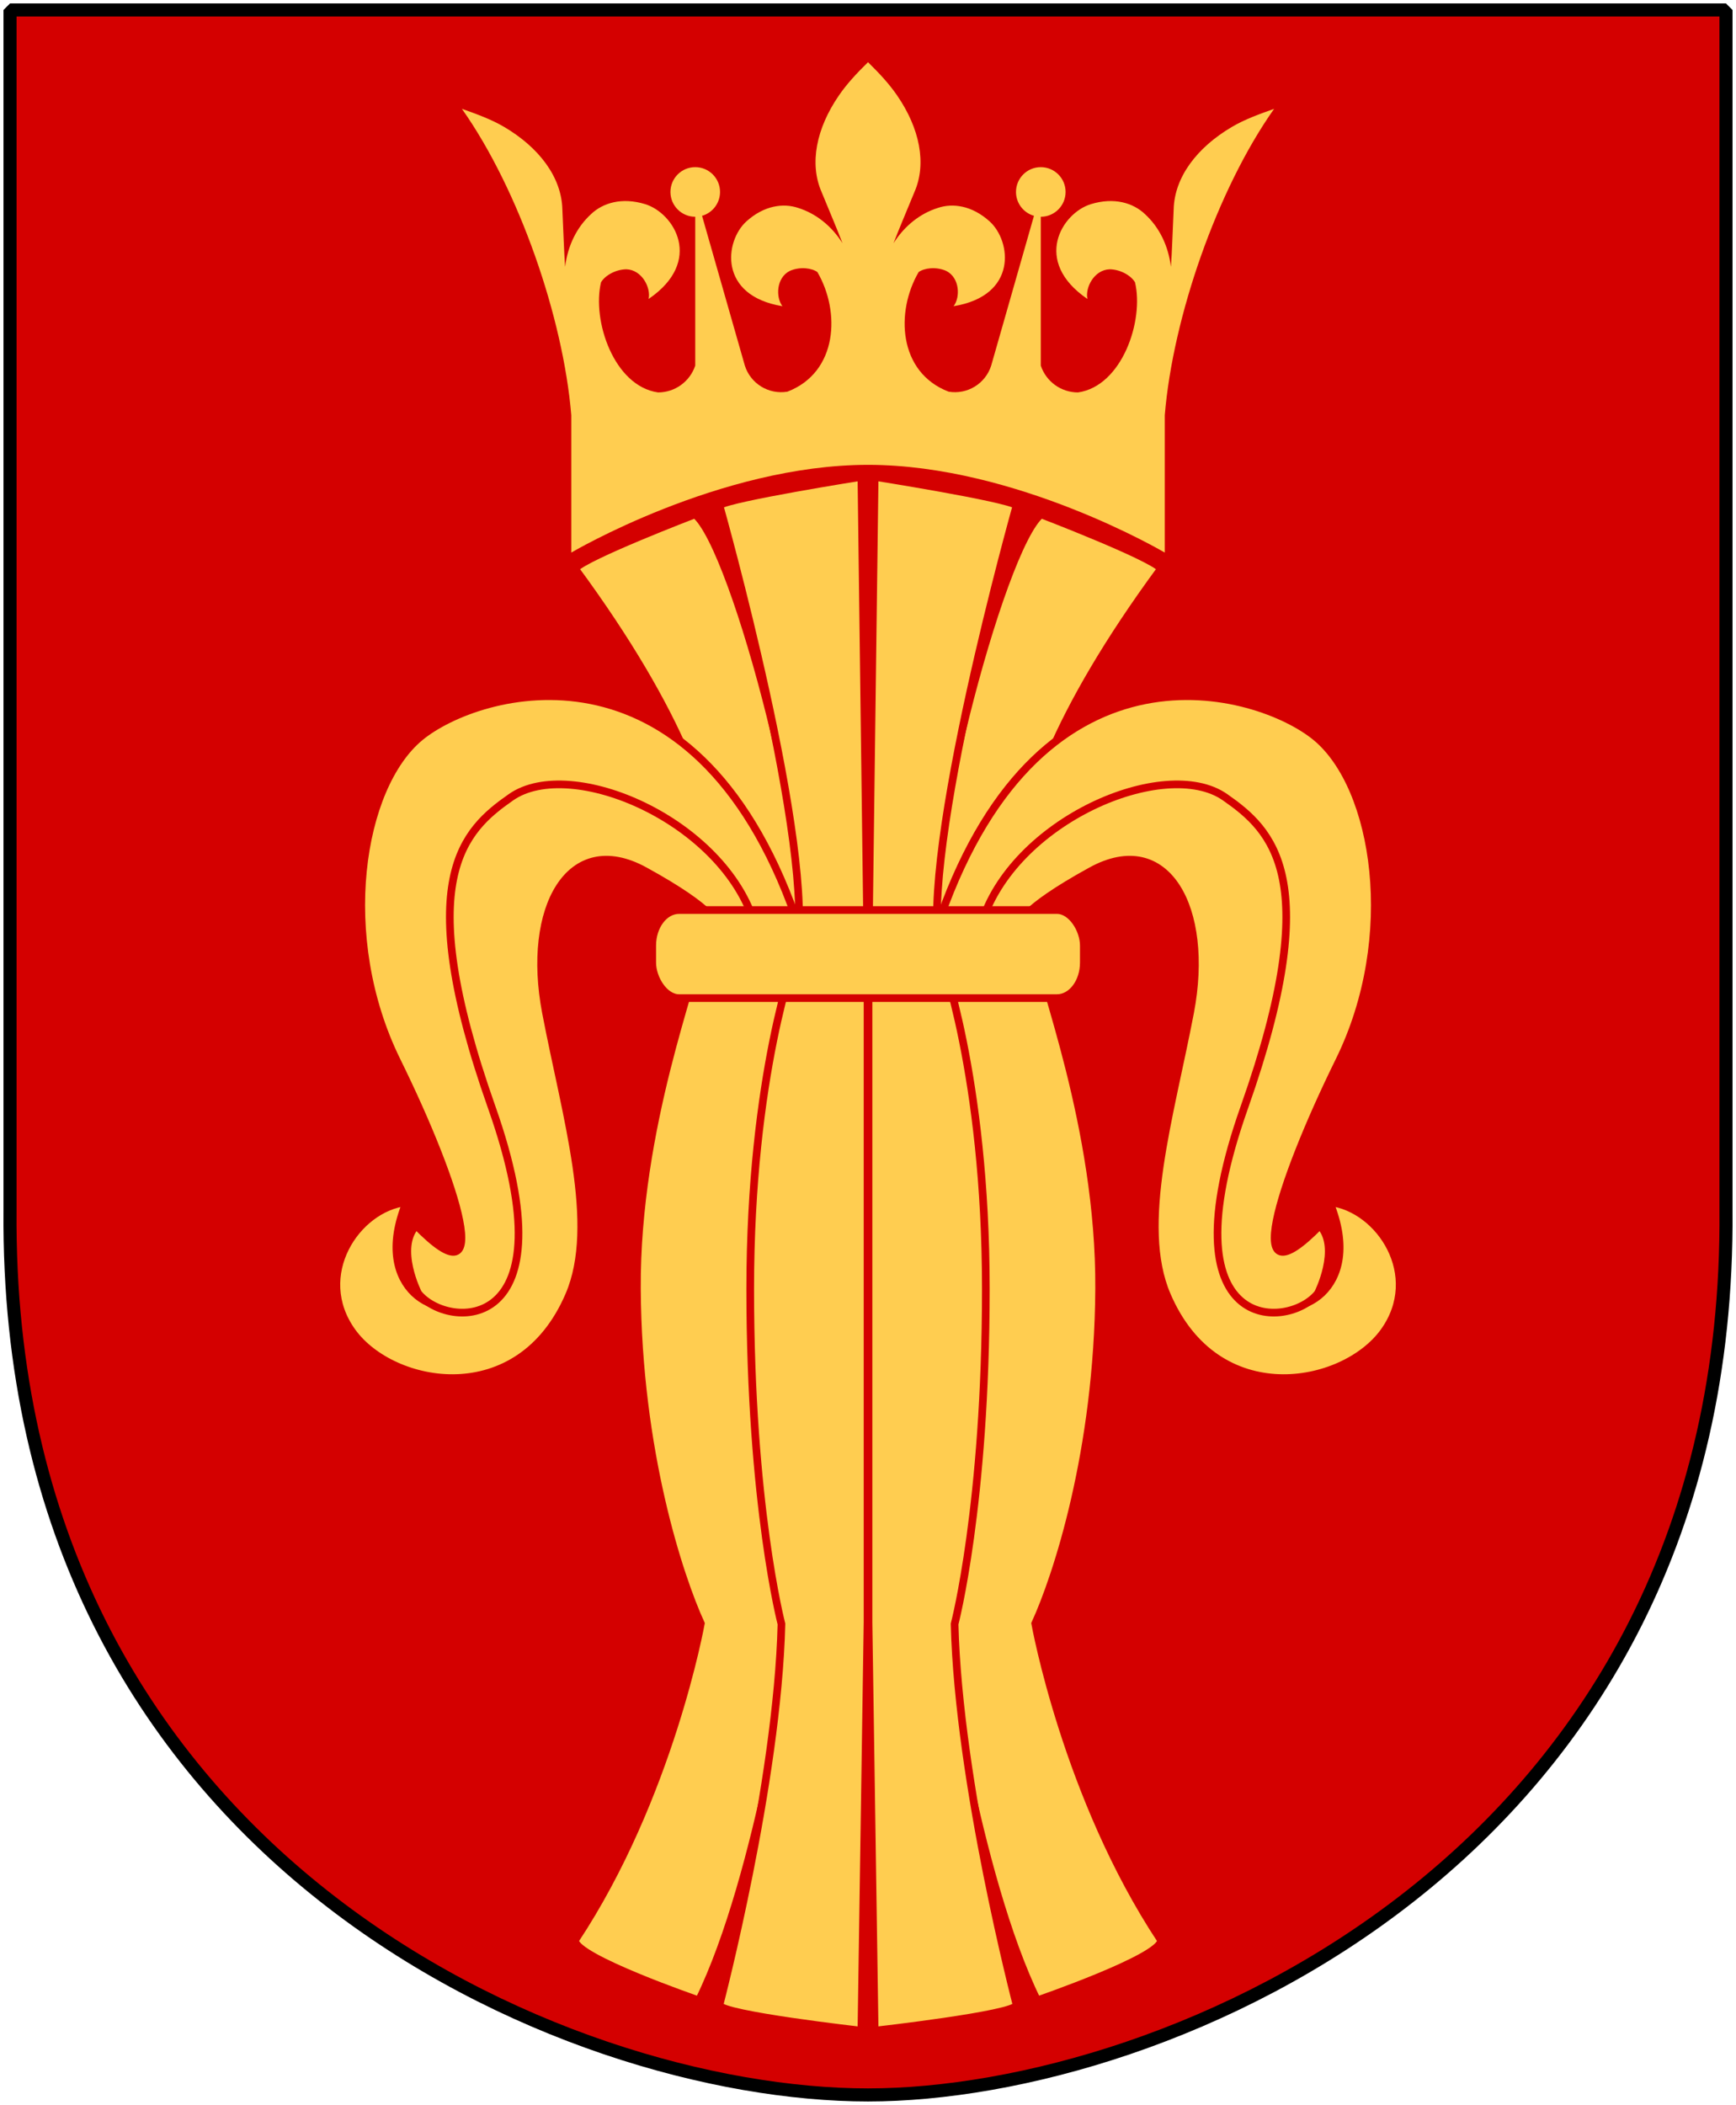
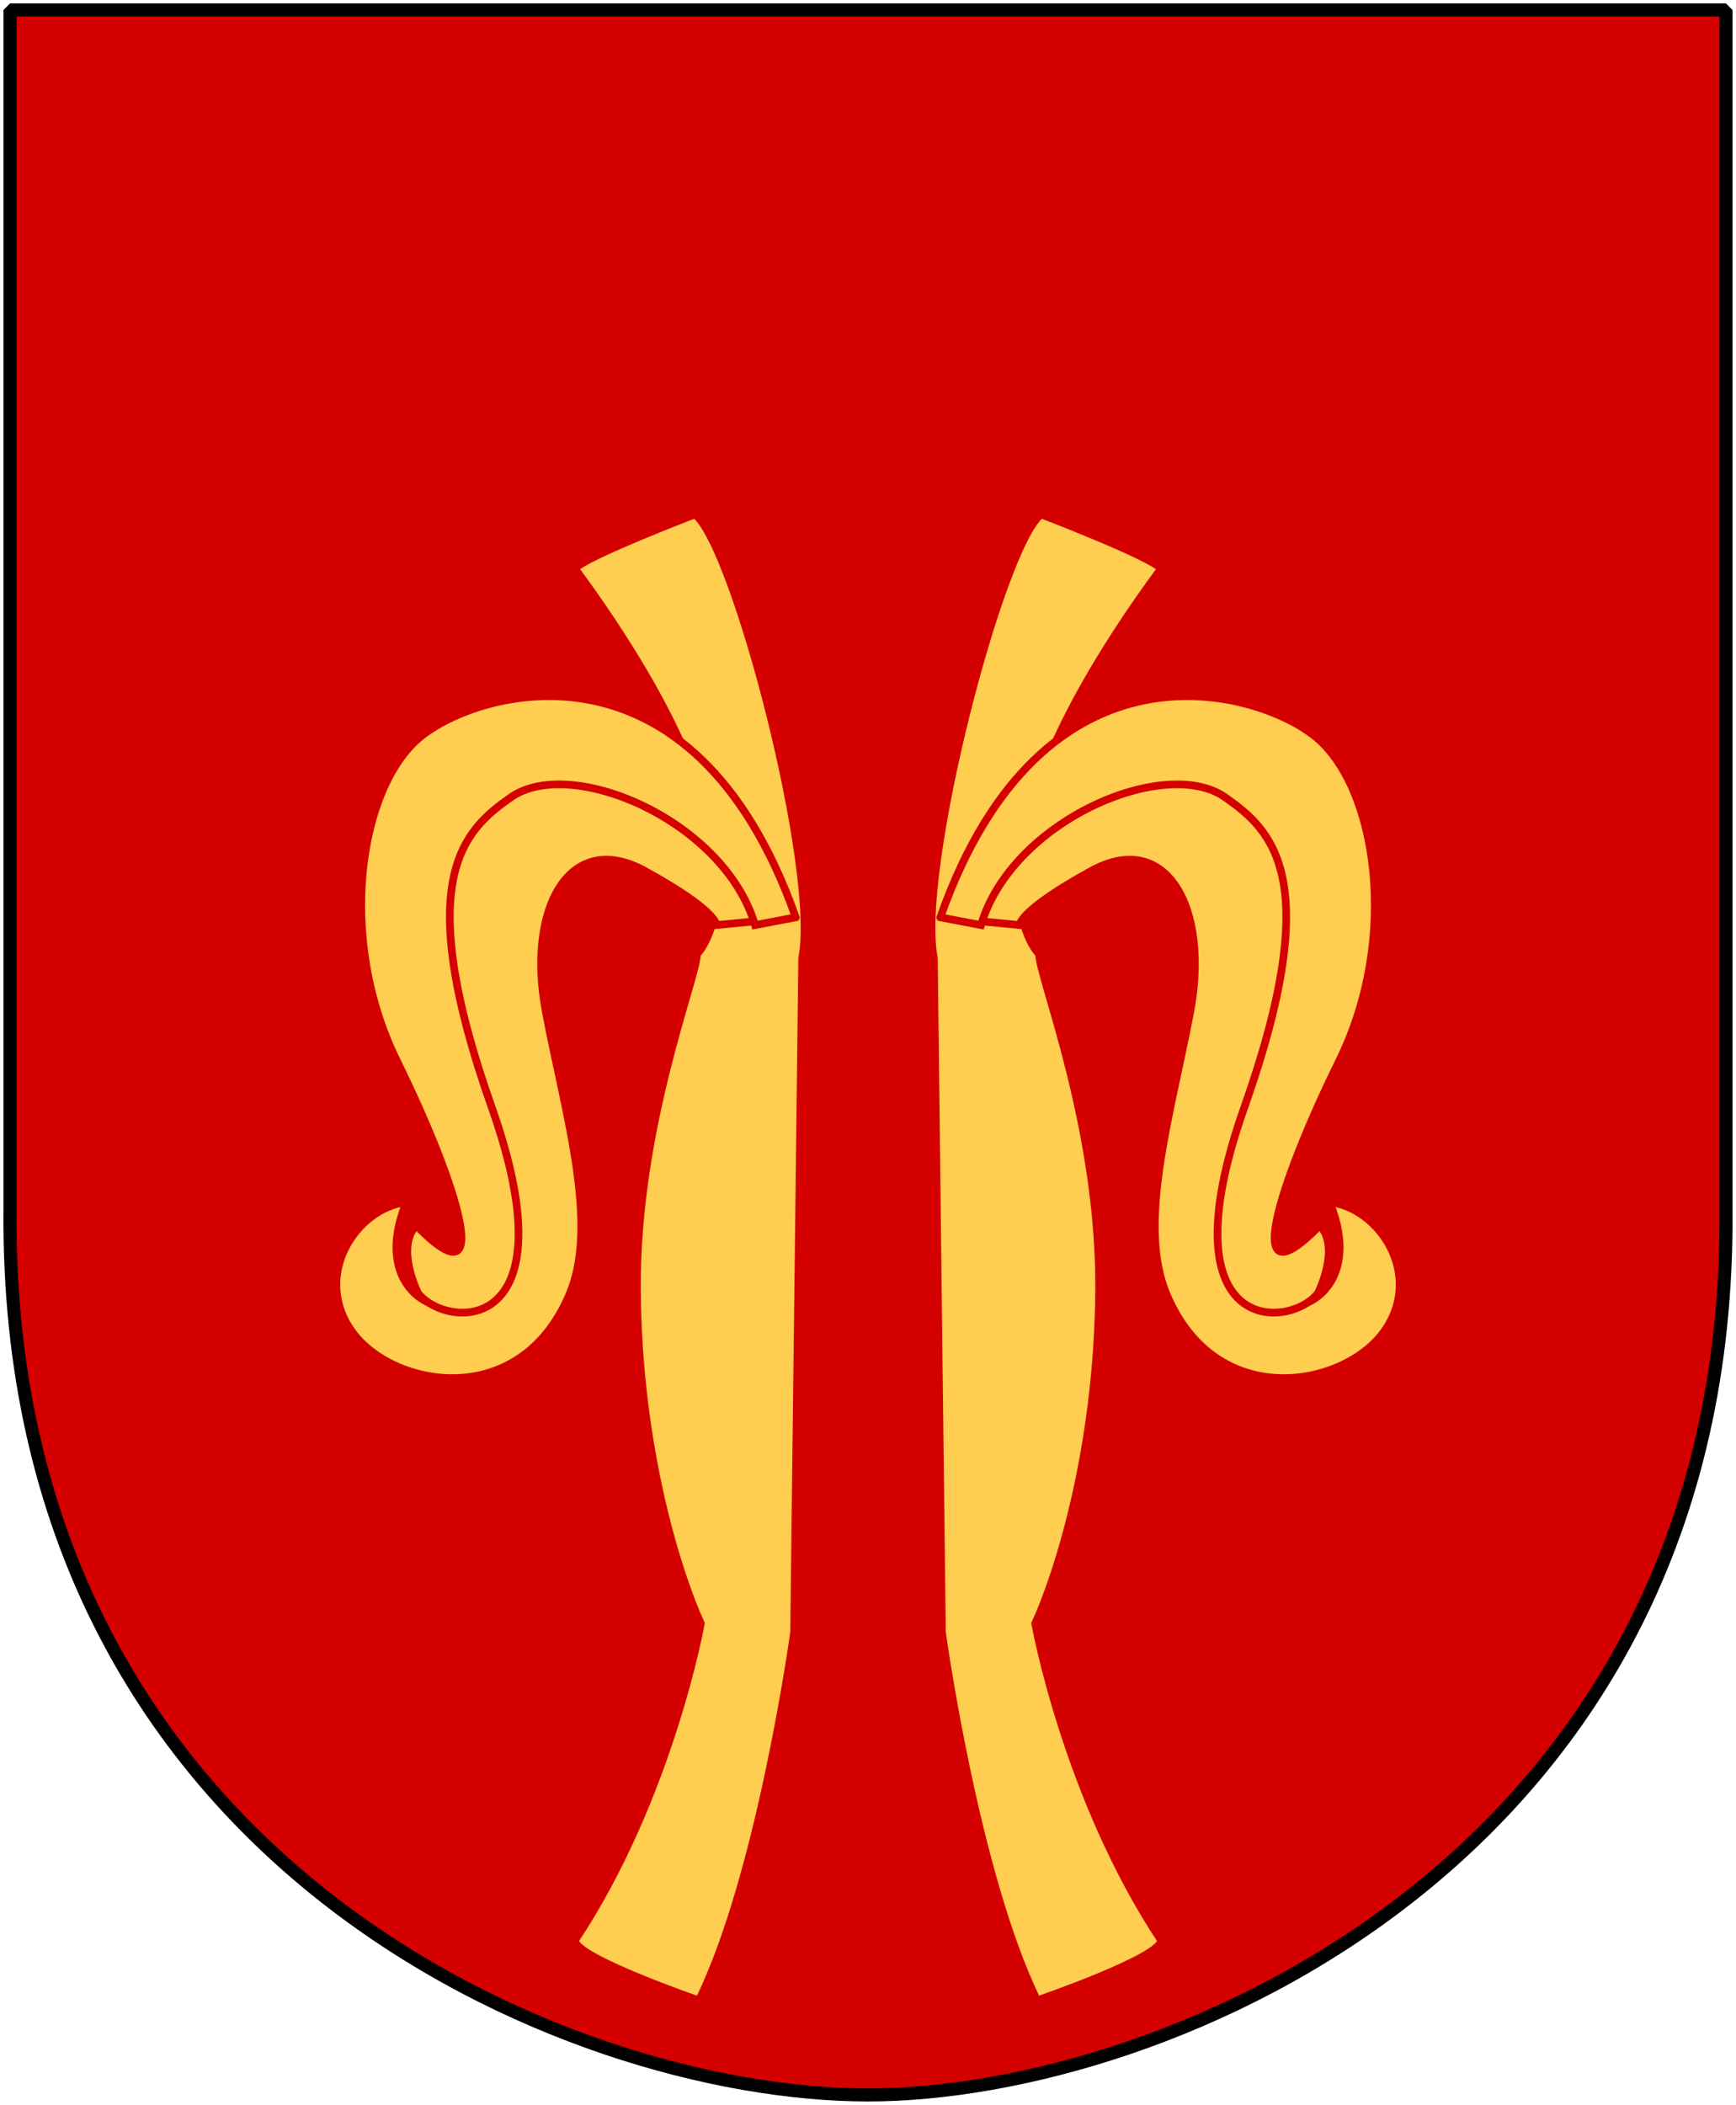
<svg xmlns="http://www.w3.org/2000/svg" xmlns:xlink="http://www.w3.org/1999/xlink" version="1.0" width="251" height="304.2" id="svg4166">
  <defs id="defs4168" />
  <path d="m 249.551,1.44 -248.101,0 0,173.497 C 0.682,268.657 81.739,302.756 125.5,302.756 c 42.994,0 124.818,-34.099 124.051,-127.82 l 0,-173.497 z" id="Shield" style="fill:#d40000;stroke:none" />
-   <path d="m 125.5,8.987 c 1.662,1.63 3.063,3.138 4.221,4.824 3.233,4.704 4.302,9.81 2.493,13.942 -1.287,3.133 -2.268,5.421 -3.023,7.397 1.62,-2.559 3.881,-4.304 6.4,-5.098 2.149,-0.729 4.938,-0.365 7.494,1.946 3.162,2.86 4.074,10.739 -5.21,12.254 0.983,-1.284 0.904,-4.105 -1.061,-5.098 -1.503,-0.661 -3.195,-0.407 -3.988,0.161 -3.365,5.738 -2.952,14.498 4.33,17.29 2.703,0.451 5.327,-1.155 6.155,-3.768 l 6.186,-21.648 c -1.539,-0.44 -2.6,-1.846 -2.6,-3.447 0,-1.98 1.605,-3.585 3.585,-3.585 1.98,0 3.585,1.605 3.585,3.585 0,1.98 -1.605,3.585 -3.585,3.585 l 0,21.511 c 0.771,2.315 2.938,3.876 5.378,3.876 6.39,-0.912 9.57,-10.405 8.245,-15.911 -0.493,-0.875 -1.963,-1.849 -3.653,-1.886 -2.267,0.071 -3.583,2.663 -3.225,4.29 -8.007,-5.456 -3.711,-12.406 0.485,-13.699 3.392,-1.044 6.154,-0.17 7.842,1.446 2.021,1.851 3.355,4.487 3.743,7.612 0.158,-2.187 0.232,-4.776 0.396,-8.295 0.11,-4.645 3.345,-8.939 8.411,-11.923 1.81,-1.068 3.855,-1.819 6.11,-2.615 l 0,5.4e-5 c -8.215,11.629 -14.633,30.086 -15.806,44.276 l 0,19.851 c 0,0 -21.453,-12.681 -42.905,-12.681 -21.453,0 -42.905,12.681 -42.905,12.681 l 0,-19.851 C 81.421,45.819 75.004,27.362 66.789,15.732 l 0,-5.4e-5 c 2.255,0.796 4.3,1.547 6.11,2.615 5.065,2.984 8.301,7.278 8.411,11.923 0.164,3.519 0.238,6.108 0.396,8.295 0.387,-3.125 1.721,-5.76 3.743,-7.612 1.688,-1.615 4.45,-2.49 7.842,-1.446 4.196,1.293 8.492,8.244 0.485,13.699 0.358,-1.627 -0.958,-4.219 -3.225,-4.29 -1.69,0.037 -3.16,1.011 -3.653,1.886 -1.325,5.505 1.855,14.998 8.245,15.911 2.44,0 4.606,-1.561 5.378,-3.876 l 0,-21.511 c -1.98,0 -3.585,-1.605 -3.585,-3.585 0,-1.98 1.605,-3.585 3.585,-3.585 1.98,0 3.585,1.605 3.585,3.585 3e-5,1.601 -1.061,3.008 -2.6,3.447 l 6.186,21.648 c 0.828,2.613 3.452,4.219 6.155,3.768 7.282,-2.792 7.695,-11.552 4.33,-17.29 -0.793,-0.568 -2.486,-0.821 -3.988,-0.161 -1.966,0.992 -2.044,3.813 -1.061,5.098 -9.284,-1.515 -8.372,-9.394 -5.21,-12.254 2.556,-2.311 5.345,-2.674 7.494,-1.946 2.519,0.794 4.78,2.539 6.4,5.098 -0.756,-1.976 -1.736,-4.264 -3.023,-7.397 -1.809,-4.132 -0.74,-9.238 2.493,-13.942 1.157,-1.686 2.558,-3.195 4.221,-4.824 z" id="Liljekrona" style="fill:#ffcd50;stroke:none" />
  <g transform="matrix(0.554,0,0,0.554,-4.225,31.45)" id="Vase" style="fill:#ffcd50;stroke:#d40000;stroke-width:2">
    <use transform="matrix(-1,0,0,1,468.334,-2.6e-4)" id="use5468" x="0" y="0" width="468" height="553" xlink:href="#g5462" />
    <g transform="translate(0.495,0)" id="g5462">
      <path d="m 188.521,77.401 c 10.614,8.592 32.514,92.997 27.966,115.741 l -2.105,175.886 c 0,0 -8.676,63.177 -24.849,96.03 0,0 -32.347,-11.119 -32.347,-15.668 24.766,-37.401 32.852,-82.637 32.852,-82.637 -5.56,-12.13 -16.426,-44.855 -16.679,-87.31 -0.253,-42.455 15.668,-81.245 15.668,-87.31 0,0 24.548,-23.936 -31.841,-100.578 2.913,-3.271 31.336,-14.152 31.336,-14.152 z" id="path2781" />
-       <path d="m 231.944,67.622 c 0,0 1.6,124.135 1.6,124.135 0,0 0,174.675 0,174.675 0,0 -1.6,106.535 -1.6,106.535 0,0 -36.546,-4.142 -37.052,-6.669 0,0 15.174,-57.972 16.185,-99.417 0,0 -8.151,-31.073 -8.151,-87.417 0,-55.838 11.974,-87.417 11.974,-87.417 5.56,-26.282 -20.008,-117.017 -20.008,-117.017 3.033,-2.022 37.052,-7.41 37.052,-7.41 z" id="path2779" />
      <path d="m 209.749,183.033 c -10.614,-37.401 -58.881,-49.784 -75.307,-37.401 -16.426,12.383 -21.101,48.141 -5.054,86.427 15.973,38.108 5.433,43.845 -0.505,50.036 -5.939,6.191 -25.271,-2.022 -15.668,-25.271 -13.141,1.516 -24.766,19.206 -14.152,33.863 10.443,14.421 43.56,20.841 56.607,-9.603 7.892,-18.414 -0.866,-46.528 -6.065,-73.791 -5.181,-27.166 6.191,-47.636 25.776,-36.896 19.198,10.528 18.701,14.152 18.701,14.152 l 15.668,-1.516 z" id="path5460" />
      <path d="m 214.803,182.528 c -26.787,-75.813 -82.925,-59.485 -98.051,-47.004 -15.736,12.983 -21.986,52.058 -6.065,84.405 16.121,32.754 25.776,64.188 5.054,42.961 -5.465,5.924 0.505,17.69 0.505,17.69 7.581,9.603 40.371,11.341 19.206,-48.52 -21.11,-59.704 -7.25,-72.281 5.054,-80.867 15.634,-10.91 55.596,6.065 63.683,33.358 l 10.614,-2.022 z" id="path5458" />
    </g>
-     <rect width="112.637" height="22.972" rx="7.021" ry="9.276" x="177.848" y="180.63" id="rect2777" />
  </g>
  <path d="m 249.551,1.44 -248.101,0 0,173.497 c -0.767,93.721 80.289,127.82 124.051,127.82 42.994,0 124.818,-34.099 124.051,-127.82 l 0,-173.497 z" id="Frame" style="fill:none;stroke:#000000;stroke-width:1.888;stroke-linejoin:bevel" />
</svg>